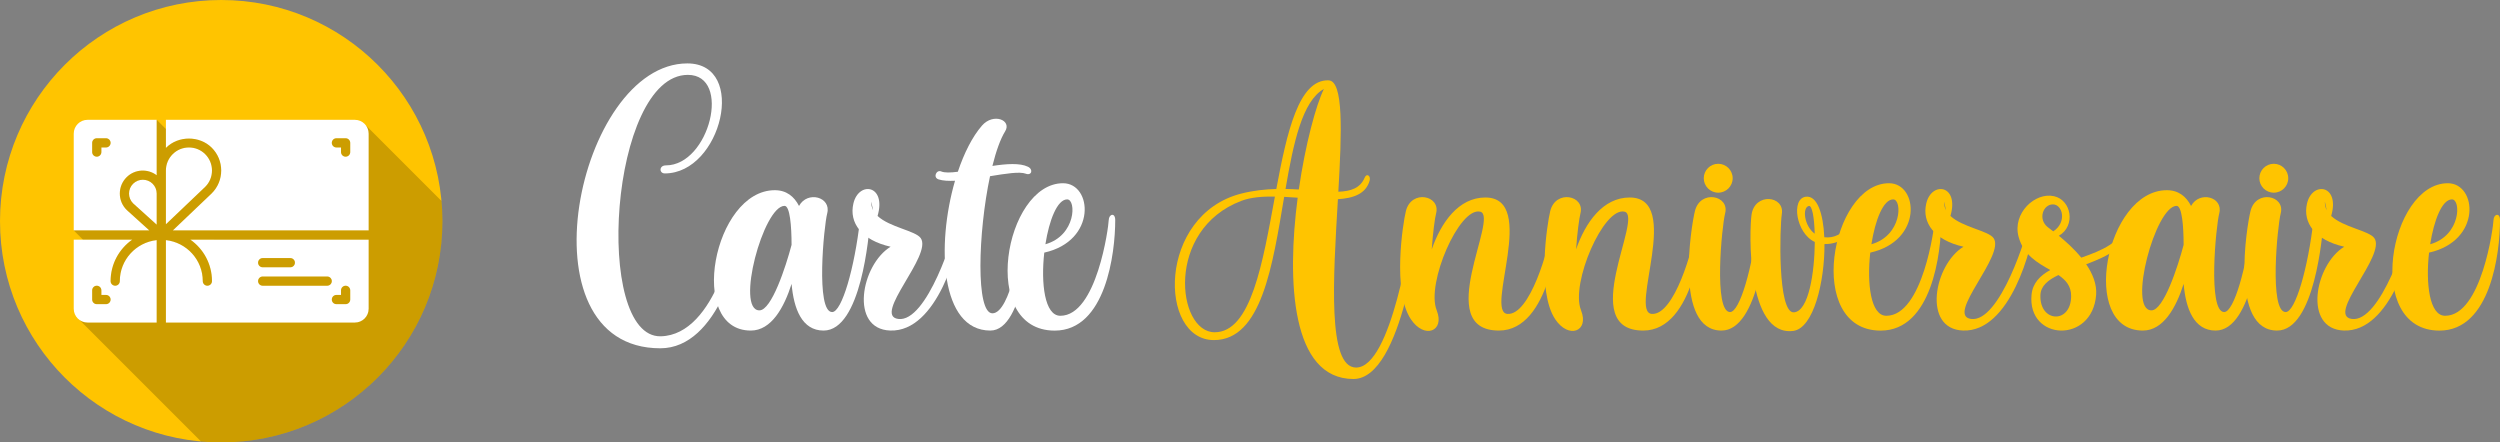
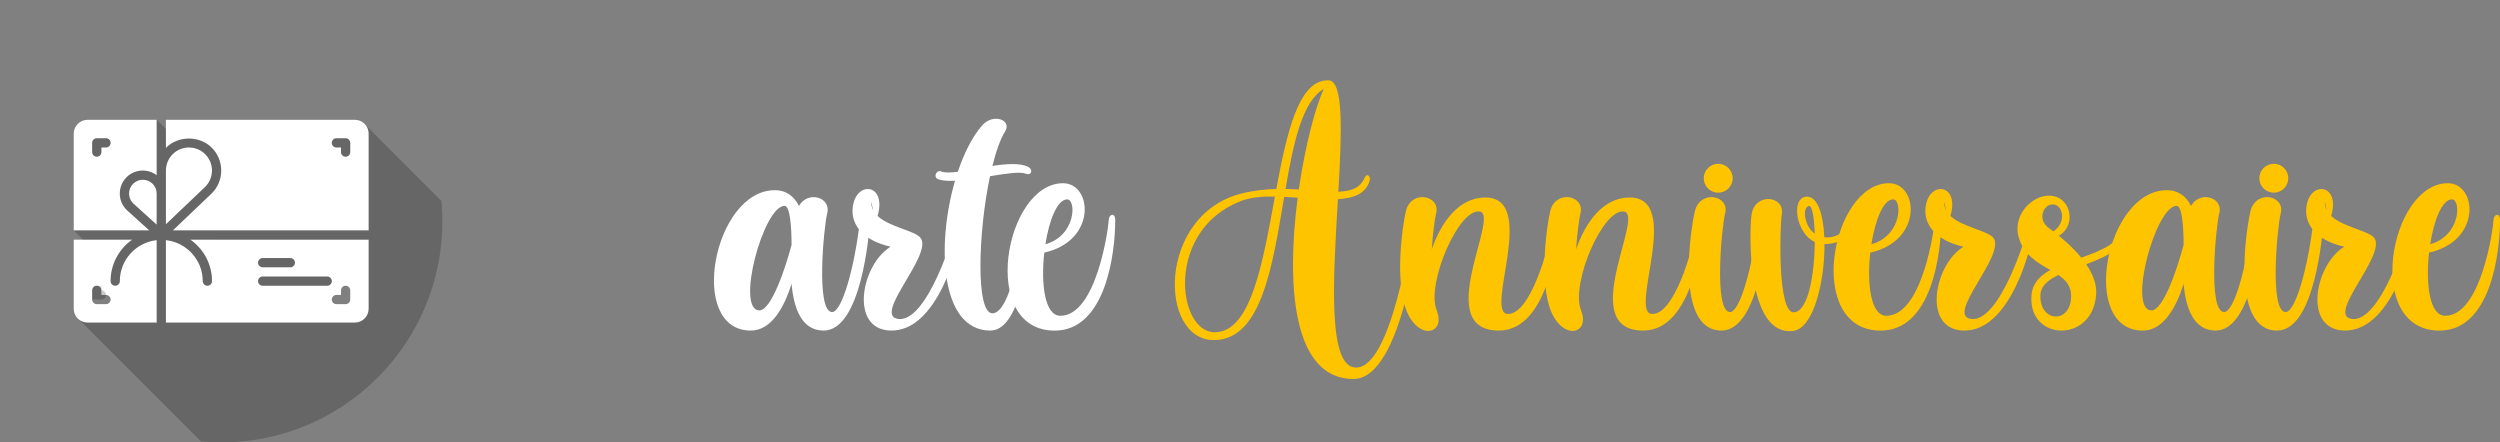
<svg xmlns="http://www.w3.org/2000/svg" version="1.1" id="Calque_1" x="0px" y="0px" width="271.244px" height="48px" viewBox="0 0 271.244 48" enable-background="new 0 0 271.244 48" xml:space="preserve">
  <rect x="0" y="0" width="271.244" height="48" fill="#808080" stroke="none" />
  <g>
    <g>
-       <circle fill="#FFC400" cx="24" cy="24" r="24" />
      <g>
        <path fill="#FFFFFF" d="M8,14.5V25h8.201l-2.45-2.215C13.26,22.297,13,21.668,13,21s0.26-1.295,0.732-1.768     c0.892-0.891,2.289-0.957,3.268-0.219V13H9.5C8.673,13,8,13.674,8,14.5z M10,15.5c0-0.275,0.224-0.5,0.5-0.5h1     c0.276,0,0.5,0.225,0.5,0.5c0,0.277-0.224,0.5-0.5,0.5H11v0.5c0,0.277-0.224,0.5-0.5,0.5S10,16.777,10,16.5V15.5z" />
        <path fill="#FFFFFF" d="M38.5,13H18v3.057c0.009-0.01,0.016-0.021,0.025-0.031c1.32-1.32,3.627-1.322,4.949,0     C23.636,16.688,24,17.566,24,18.5c0,0.936-0.364,1.814-1.025,2.475L18.75,25H40V14.5C40,13.674,39.327,13,38.5,13z M38,16.5     c0,0.277-0.224,0.5-0.5,0.5S37,16.777,37,16.5V16h-0.5c-0.276,0-0.5-0.223-0.5-0.5c0-0.275,0.224-0.5,0.5-0.5h1     c0.276,0,0.5,0.225,0.5,0.5V16.5z" />
        <path fill="#FFFFFF" d="M16.561,19.939c-0.292-0.293-0.677-0.438-1.061-0.438s-0.769,0.145-1.061,0.438     C14.156,20.223,14,20.6,14,21s0.156,0.777,0.439,1.061L17,24.375V21C17,20.6,16.844,20.223,16.561,19.939L16.561,19.939z" />
        <path fill="#FFFFFF" d="M13,30.5c0,0.277-0.224,0.5-0.5,0.5S12,30.777,12,30.5c0-1.859,0.931-3.504,2.348-4.5H8v7.5     C8,34.328,8.673,35,9.5,35H17v-8.949C14.756,26.303,13,28.189,13,30.5z M11.5,33h-1c-0.276,0-0.5-0.223-0.5-0.5v-1     c0-0.275,0.224-0.5,0.5-0.5s0.5,0.225,0.5,0.5V32h0.5c0.276,0,0.5,0.225,0.5,0.5C12,32.777,11.776,33,11.5,33z" />
        <path fill="#FFFFFF" d="M23,18.5c0-0.668-0.26-1.295-0.732-1.768C21.796,16.26,21.168,16,20.5,16s-1.296,0.26-1.768,0.732     C18.26,17.205,18,17.832,18,18.5V21v3.334l4.276-4.074C22.74,19.795,23,19.168,23,18.5z" />
        <path fill="#FFFFFF" d="M23,30.5c0,0.277-0.224,0.5-0.5,0.5S22,30.777,22,30.5c0-2.311-1.756-4.197-4-4.449V35h20.5     c0.827,0,1.5-0.672,1.5-1.5V26H20.652C22.069,26.996,23,28.641,23,30.5z M36.5,32H37v-0.5c0-0.275,0.224-0.5,0.5-0.5     s0.5,0.225,0.5,0.5v1c0,0.277-0.224,0.5-0.5,0.5h-1c-0.276,0-0.5-0.223-0.5-0.5C36,32.225,36.224,32,36.5,32z M28.5,28h3     c0.276,0,0.5,0.225,0.5,0.5c0,0.277-0.224,0.5-0.5,0.5h-3c-0.276,0-0.5-0.223-0.5-0.5C28,28.225,28.224,28,28.5,28z M28.5,30h7     c0.276,0,0.5,0.225,0.5,0.5c0,0.277-0.224,0.5-0.5,0.5h-7c-0.276,0-0.5-0.223-0.5-0.5C28,30.225,28.224,30,28.5,30z" />
      </g>
      <g opacity="0.2">
-         <path d="M36.5,33h1c0.276,0,0.5-0.223,0.5-0.5v-1c0-0.275-0.224-0.5-0.5-0.5S37,31.225,37,31.5V32h-0.5     c-0.276,0-0.5,0.225-0.5,0.5C36,32.777,36.224,33,36.5,33z" />
        <path d="M12,15.5c0-0.275-0.224-0.5-0.5-0.5h-1c-0.276,0-0.5,0.225-0.5,0.5v1c0,0.277,0.224,0.5,0.5,0.5s0.5-0.223,0.5-0.5V16     h0.5C11.776,16,12,15.777,12,15.5z" />
        <path d="M28.5,29h3c0.276,0,0.5-0.223,0.5-0.5c0-0.275-0.224-0.5-0.5-0.5h-3c-0.276,0-0.5,0.225-0.5,0.5     C28,28.777,28.224,29,28.5,29z" />
        <path d="M37.5,17c0.276,0,0.5-0.223,0.5-0.5v-1c0-0.275-0.224-0.5-0.5-0.5h-1c-0.276,0-0.5,0.225-0.5,0.5     c0,0.277,0.224,0.5,0.5,0.5H37v0.5C37,16.777,37.224,17,37.5,17z" />
-         <path d="M10.5,31c-0.276,0-0.5,0.225-0.5,0.5v1c0,0.277,0.224,0.5,0.5,0.5h1c0.276,0,0.5-0.223,0.5-0.5     c0-0.275-0.224-0.5-0.5-0.5H11v-0.5C11,31.225,10.776,31,10.5,31z" />
+         <path d="M10.5,31c-0.276,0-0.5,0.225-0.5,0.5v1h1c0.276,0,0.5-0.223,0.5-0.5     c0-0.275-0.224-0.5-0.5-0.5H11v-0.5C11,31.225,10.776,31,10.5,31z" />
        <path d="M28.5,31h7c0.276,0,0.5-0.223,0.5-0.5c0-0.275-0.224-0.5-0.5-0.5h-7c-0.276,0-0.5,0.225-0.5,0.5     C28,30.777,28.224,31,28.5,31z" />
        <path d="M47.896,21.803l-8.205-8.205l0,0C39.882,13.85,40,14.16,40,14.5V25H18.75l4.225-4.025C23.636,20.314,24,19.436,24,18.5     c0-0.934-0.364-1.813-1.025-2.475c-1.322-1.322-3.629-1.32-4.949,0c-0.01,0.01-0.016,0.021-0.025,0.031V14l-1-1v6.014     c-0.979-0.738-2.376-0.672-3.268,0.219C13.26,19.705,13,20.332,13,21s0.26,1.297,0.751,1.785L16.201,25H8l1,1h5.348     C12.931,26.996,12,28.641,12,30.5c0,0.277,0.224,0.5,0.5,0.5s0.5-0.223,0.5-0.5c0-2.311,1.756-4.197,4-4.449V35H9.5     c-0.329,0-0.63-0.109-0.877-0.289h0l13.185,13.186C22.53,47.961,23.26,48,24,48c13.255,0,24-10.744,24-24     C48,23.26,47.961,22.527,47.896,21.803z M17,24.375l-2.561-2.314C14.156,21.777,14,21.4,14,21s0.156-0.777,0.439-1.061     c0.292-0.293,0.677-0.438,1.061-0.438s0.769,0.145,1.061,0.438l0,0C16.844,20.223,17,20.6,17,21V24.375z M18,21v-2.5     c0-0.668,0.26-1.295,0.732-1.768C19.204,16.26,19.832,16,20.5,16s1.296,0.26,1.768,0.732C22.74,17.205,23,17.832,23,18.5     s-0.26,1.295-0.724,1.76L18,24.334V21z M40,33.5c0,0.828-0.673,1.5-1.5,1.5H18v-8.949c2.244,0.252,4,2.139,4,4.449     c0,0.277,0.224,0.5,0.5,0.5s0.5-0.223,0.5-0.5c0-1.859-0.931-3.504-2.348-4.5H40V33.5z" />
      </g>
    </g>
    <g>
-       <path fill="#FFFFFF" d="M71.644,37.788c-15.43,0-8.992-30.908,2.931-30.908c6.583,0,3.701,11.936-2.444,11.936    c-0.629,0-0.646-0.873,0.117-0.873c4.725,0,7.173-9.82,2.383-9.82c-8.476,0-10.281,28.537-2.938,28.364    c6.046-0.141,8.193-11.413,8.193-12.741c0-0.508,0.769-0.705,0.75-0.027C80.522,27.447,77.937,37.788,71.644,37.788z" />
      <path fill="#FFFFFF" d="M94.413,23.802c-0.123,1.763-0.99,12.063-5.059,12.063c-2.342,0-3.231-2.35-3.469-5.063    c-0.816,2.563-2.191,5.063-4.426,5.063c-6.938,0-4.05-15.229,2.607-15.229c1.271,0,2.107,0.69,2.625,1.711    c0.914-1.687,3.522-0.974,3.059,0.804c-0.357,1.367-1.271,10.707,0.537,10.707c1.045,0,2.429-4.745,3.023-10    C93.422,22.875,94.484,22.759,94.413,23.802z M85.883,26.569c0-2.028-0.174-4.234-0.759-4.234c-2.301,0-5.348,11.339-2.729,11.339    C83.71,33.674,85.255,28.951,85.883,26.569z" />
      <path fill="#FFFFFF" d="M104.444,23.799c-0.339,3.192-2.769,12.234-7.854,12.063c-4.441-0.147-3.172-7.131,0.039-9.093    c-3.143-0.708-4.529-2.591-4.037-4.693c0.574-2.46,3.611-2.033,2.622,1.355c1.315,1.235,4.106,1.595,4.68,2.401    c1.313,1.846-5.254,8.391-2.442,8.772c3.119,0.424,6.144-9.196,6.388-10.87C103.909,23.26,104.501,23.265,104.444,23.799z     M94.733,22.811l-0.206-0.932C94.515,22.229,94.593,22.537,94.733,22.811z" />
      <path fill="#FFFFFF" d="M107.415,19.118c-1.304,6.133-1.557,14.9,0.268,14.876c1.952-0.027,3.207-7.592,3.264-9.647    c0.02-0.71,0.819-0.776,0.819,0.029c0,0.804-0.565,11.489-4.315,11.489c-5.437,0-5.864-9.275-3.833-16.254    c-0.7,0.032-1.322,0.002-1.782-0.146c-0.647-0.207-0.237-1.087,0.283-0.865c0.368,0.158,1.013,0.138,1.805,0.034    c0.683-2.033,1.576-3.808,2.616-5.004c1.236-1.42,3.27-0.594,2.515,0.621c-0.521,0.839-0.987,2.17-1.381,3.752    c1.523-0.231,2.98-0.335,3.853,0.087c0.616,0.298,0.402,0.998-0.24,0.754C110.637,18.596,109.104,18.84,107.415,19.118z" />
      <path fill="#FFFFFF" d="M120.999,23.878c0.005,3.56-1.018,11.992-6.568,11.992c-8.264,0-5.426-15.99,0.903-15.99    c3.189,0,3.7,6.254-2.033,7.528c-0.374,3.327,0.03,6.853,1.744,6.853c3.962,0,5.234-9.69,5.247-10.368    C120.308,23.215,120.997,23.021,120.999,23.878z M113.424,26.501c3.335-0.941,3.362-4.868,2.362-4.868    C114.711,21.633,113.834,23.893,113.424,26.501z" />
      <path fill="#FFC400" d="M146.85,41.12c-6.756,0-7.244-10.606-6.055-19.67c-0.489-0.034-0.98-0.066-1.466-0.092    c-1.253,7.43-2.446,15.54-7.621,15.54c-6.019,0-6.146-13.567,2.965-15.895c1.313-0.335,2.59-0.469,3.804-0.498    c1.159-6.212,2.442-11.894,5.669-11.79c1.646,0.052,1.432,5.65,1.061,12.086c1.379-0.047,2.382-0.395,2.859-1.535    c0.217-0.519,0.687-0.188,0.534,0.34c-0.404,1.412-1.72,1.896-3.44,2.006c-0.503,8.573-1.152,18.266,1.975,18.266    c3.841,0,5.957-14.447,6.187-16.133c0.076-0.56,0.861-0.522,0.791,0.029C154.04,24.324,152.247,41.12,146.85,41.12z     M138.325,21.327c-1.345-0.022-2.607,0.076-3.631,0.461c-8.285,3.13-7.014,14.262-2.903,14.262    C135.741,36.05,137.004,28.492,138.325,21.327z M140.918,20.558c0.702-4.854,1.853-9.135,2.72-10.905    c-2.338,1.3-3.302,5.838-4.162,10.849C139.969,20.509,140.452,20.53,140.918,20.558z" />
      <path fill="#FFC400" d="M169.152,24.494c-0.085,0.636-0.904,11.373-6.525,11.371c-7.262-0.003,0.086-12.396-2.027-12.899    c-2.277-0.542-5.884,7.816-4.728,10.674c0.006,0.017,0.008,0.034,0.013,0.049c0.897,2.268-1.343,3.141-2.808,0.949    c-2.025-3.032-0.868-10.43-0.541-11.74c0.593-2.372,3.785-1.694,3.277,0.254c-0.132,0.505-0.348,2.098-0.473,3.904    c1.011-2.916,2.912-5.628,5.817-5.628c5.763,0-0.114,12.466,2.4,12.631c2.43,0.157,4.464-6.979,4.859-9.606    C168.536,23.666,169.238,23.858,169.152,24.494z" />
      <path fill="#FFC400" d="M184.814,24.494c-0.086,0.636-0.905,11.373-6.526,11.371c-7.262-0.003,0.086-12.396-2.027-12.899    c-2.277-0.542-5.884,7.816-4.728,10.674c0.006,0.017,0.008,0.034,0.013,0.049c0.897,2.268-1.343,3.141-2.808,0.949    c-2.025-3.032-0.868-10.43-0.541-11.74c0.593-2.372,3.785-1.694,3.277,0.254c-0.132,0.505-0.348,2.098-0.473,3.904    c1.01-2.916,2.912-5.628,5.817-5.628c5.763,0-0.114,12.466,2.4,12.631c2.43,0.157,4.464-6.979,4.859-9.606    C184.197,23.666,184.899,23.858,184.814,24.494z" />
      <path fill="#FFC400" d="M191.834,23.802c-0.12,1.763-0.988,12.063-5.057,12.063c-5.142,0-3.293-11.321-2.882-12.968    c0.593-2.372,3.786-1.694,3.277,0.254c-0.356,1.367-1.271,10.707,0.537,10.707c1.046,0,2.43-4.745,3.022-10    C190.845,22.875,191.907,22.759,191.834,23.802z M184.854,19.338c0-0.865,0.702-1.568,1.568-1.568    c0.865,0,1.568,0.703,1.568,1.568s-0.703,1.567-1.568,1.567C185.556,20.905,184.854,20.203,184.854,19.338z" />
      <path fill="#FFC400" d="M201.291,24.45c-0.357,1.032-1.668,2.063-3.34,2.028c0.028,4.085-1.185,9.155-3.398,9.426    c-5.103,0.626-4.761-10.944-4.513-12.62c0.357-2.421,3.6-2.061,3.285-0.069c-0.219,1.396-0.49,10.807,1.313,10.674    c1.606-0.119,2.237-4.334,2.264-7.637c-2.048-0.937-2.599-4.703-0.978-4.908c1.244-0.157,1.891,1.837,2.009,4.396    c1.045,0.131,2.021-0.33,2.885-1.541C201.083,23.826,201.45,23.994,201.291,24.45z M196.893,25.357    c-0.049-1.785-0.289-3.111-0.648-3.01C195.511,22.55,195.759,24.528,196.893,25.357z" />
      <path fill="#FFC400" d="M210.617,23.878c0.005,3.56-1.017,11.992-6.568,11.992c-8.264,0-5.425-15.99,0.904-15.99    c3.189,0,3.699,6.254-2.034,7.528c-0.373,3.327,0.031,6.853,1.744,6.853c3.963,0,5.234-9.69,5.248-10.368    C209.926,23.215,210.616,23.021,210.617,23.878z M203.042,26.501c3.336-0.941,3.362-4.868,2.363-4.868    C204.329,21.633,203.453,23.893,203.042,26.501z" />
      <path fill="#FFC400" d="M220.847,23.799c-0.339,3.192-2.769,12.234-7.854,12.063c-4.44-0.147-3.171-7.131,0.04-9.093    c-3.144-0.708-4.529-2.591-4.038-4.693c0.574-2.46,3.612-2.033,2.623,1.355c1.314,1.235,4.106,1.595,4.68,2.401    c1.313,1.846-5.254,8.391-2.443,8.772c3.12,0.424,6.145-9.196,6.389-10.87C220.312,23.26,220.903,23.265,220.847,23.799z     M211.136,22.811l-0.205-0.932C210.918,22.229,210.995,22.537,211.136,22.811z" />
      <path fill="#FFC400" d="M231.45,24.27c-0.453,2.44-2.793,3.535-5.103,4.4c0.697,1.025,1.172,2.169,1.078,3.338    c-0.423,5.31-7.479,4.986-7.007-0.03c0.12-1.264,0.921-2.07,2.028-2.682c-1.351-0.778-2.904-1.604-3.44-3.628    c-0.667-2.522,1.774-4.839,3.843-4.383c1.922,0.424,2.372,3.236,0.532,4.296c0.732,0.595,1.653,1.415,2.433,2.374    c2.223-0.776,4.395-1.649,4.881-3.764C230.841,23.563,231.562,23.669,231.45,24.27z M224.714,32.108    c0-1.079-0.581-1.723-1.379-2.268c-1.121,0.537-1.913,1.176-1.954,2.164C221.252,35.013,224.714,35.188,224.714,32.108z     M222.775,25.104c1.515-0.996,1.017-2.929-0.039-2.929c-1.071,0-1.638,1.595-0.579,2.457    C222.262,24.719,222.483,24.879,222.775,25.104z" />
      <path fill="#FFC400" d="M245.447,23.802c-0.122,1.763-0.99,12.063-5.059,12.063c-2.342,0-3.231-2.35-3.469-5.063    c-0.816,2.563-2.191,5.063-4.425,5.063c-6.939,0-4.052-15.229,2.606-15.229c1.271,0,2.107,0.69,2.625,1.711    c0.914-1.687,3.522-0.974,3.058,0.804c-0.355,1.367-1.271,10.707,0.538,10.707c1.045,0,2.429-4.745,3.023-10    C244.456,22.875,245.519,22.759,245.447,23.802z M236.917,26.569c0-2.028-0.174-4.234-0.759-4.234    c-2.3,0-5.348,11.339-2.728,11.339C234.744,33.674,236.29,28.951,236.917,26.569z" />
      <path fill="#FFC400" d="M252.115,23.802c-0.121,1.763-0.989,12.063-5.058,12.063c-5.142,0-3.293-11.321-2.881-12.968    c0.593-2.372,3.786-1.694,3.276,0.254c-0.355,1.367-1.271,10.707,0.538,10.707c1.045,0,2.429-4.745,3.021-10    C251.125,22.875,252.188,22.759,252.115,23.802z M245.134,19.338c0-0.865,0.703-1.568,1.569-1.568    c0.865,0,1.567,0.703,1.567,1.568s-0.702,1.567-1.567,1.567C245.837,20.905,245.134,20.203,245.134,19.338z" />
      <path fill="#FFC400" d="M262.158,23.799c-0.339,3.192-2.768,12.234-7.854,12.063c-4.44-0.147-3.171-7.131,0.04-9.093    c-3.144-0.708-4.529-2.591-4.038-4.693c0.574-2.46,3.612-2.033,2.623,1.355c1.314,1.235,4.106,1.595,4.68,2.401    c1.313,1.846-5.254,8.391-2.443,8.772c3.12,0.424,6.145-9.196,6.389-10.87C261.623,23.26,262.215,23.265,262.158,23.799z     M252.447,22.811l-0.205-0.932C252.229,22.229,252.307,22.537,252.447,22.811z" />
      <path fill="#FFC400" d="M271.244,23.878c0.005,3.56-1.017,11.992-6.568,11.992c-8.264,0-5.425-15.99,0.904-15.99    c3.189,0,3.699,6.254-2.034,7.528c-0.373,3.327,0.031,6.853,1.744,6.853c3.962,0,5.234-9.69,5.248-10.368    C270.553,23.215,271.243,23.021,271.244,23.878z M263.669,26.501c3.335-0.941,3.362-4.868,2.363-4.868    C264.956,21.633,264.08,23.893,263.669,26.501z" />
    </g>
  </g>
</svg>